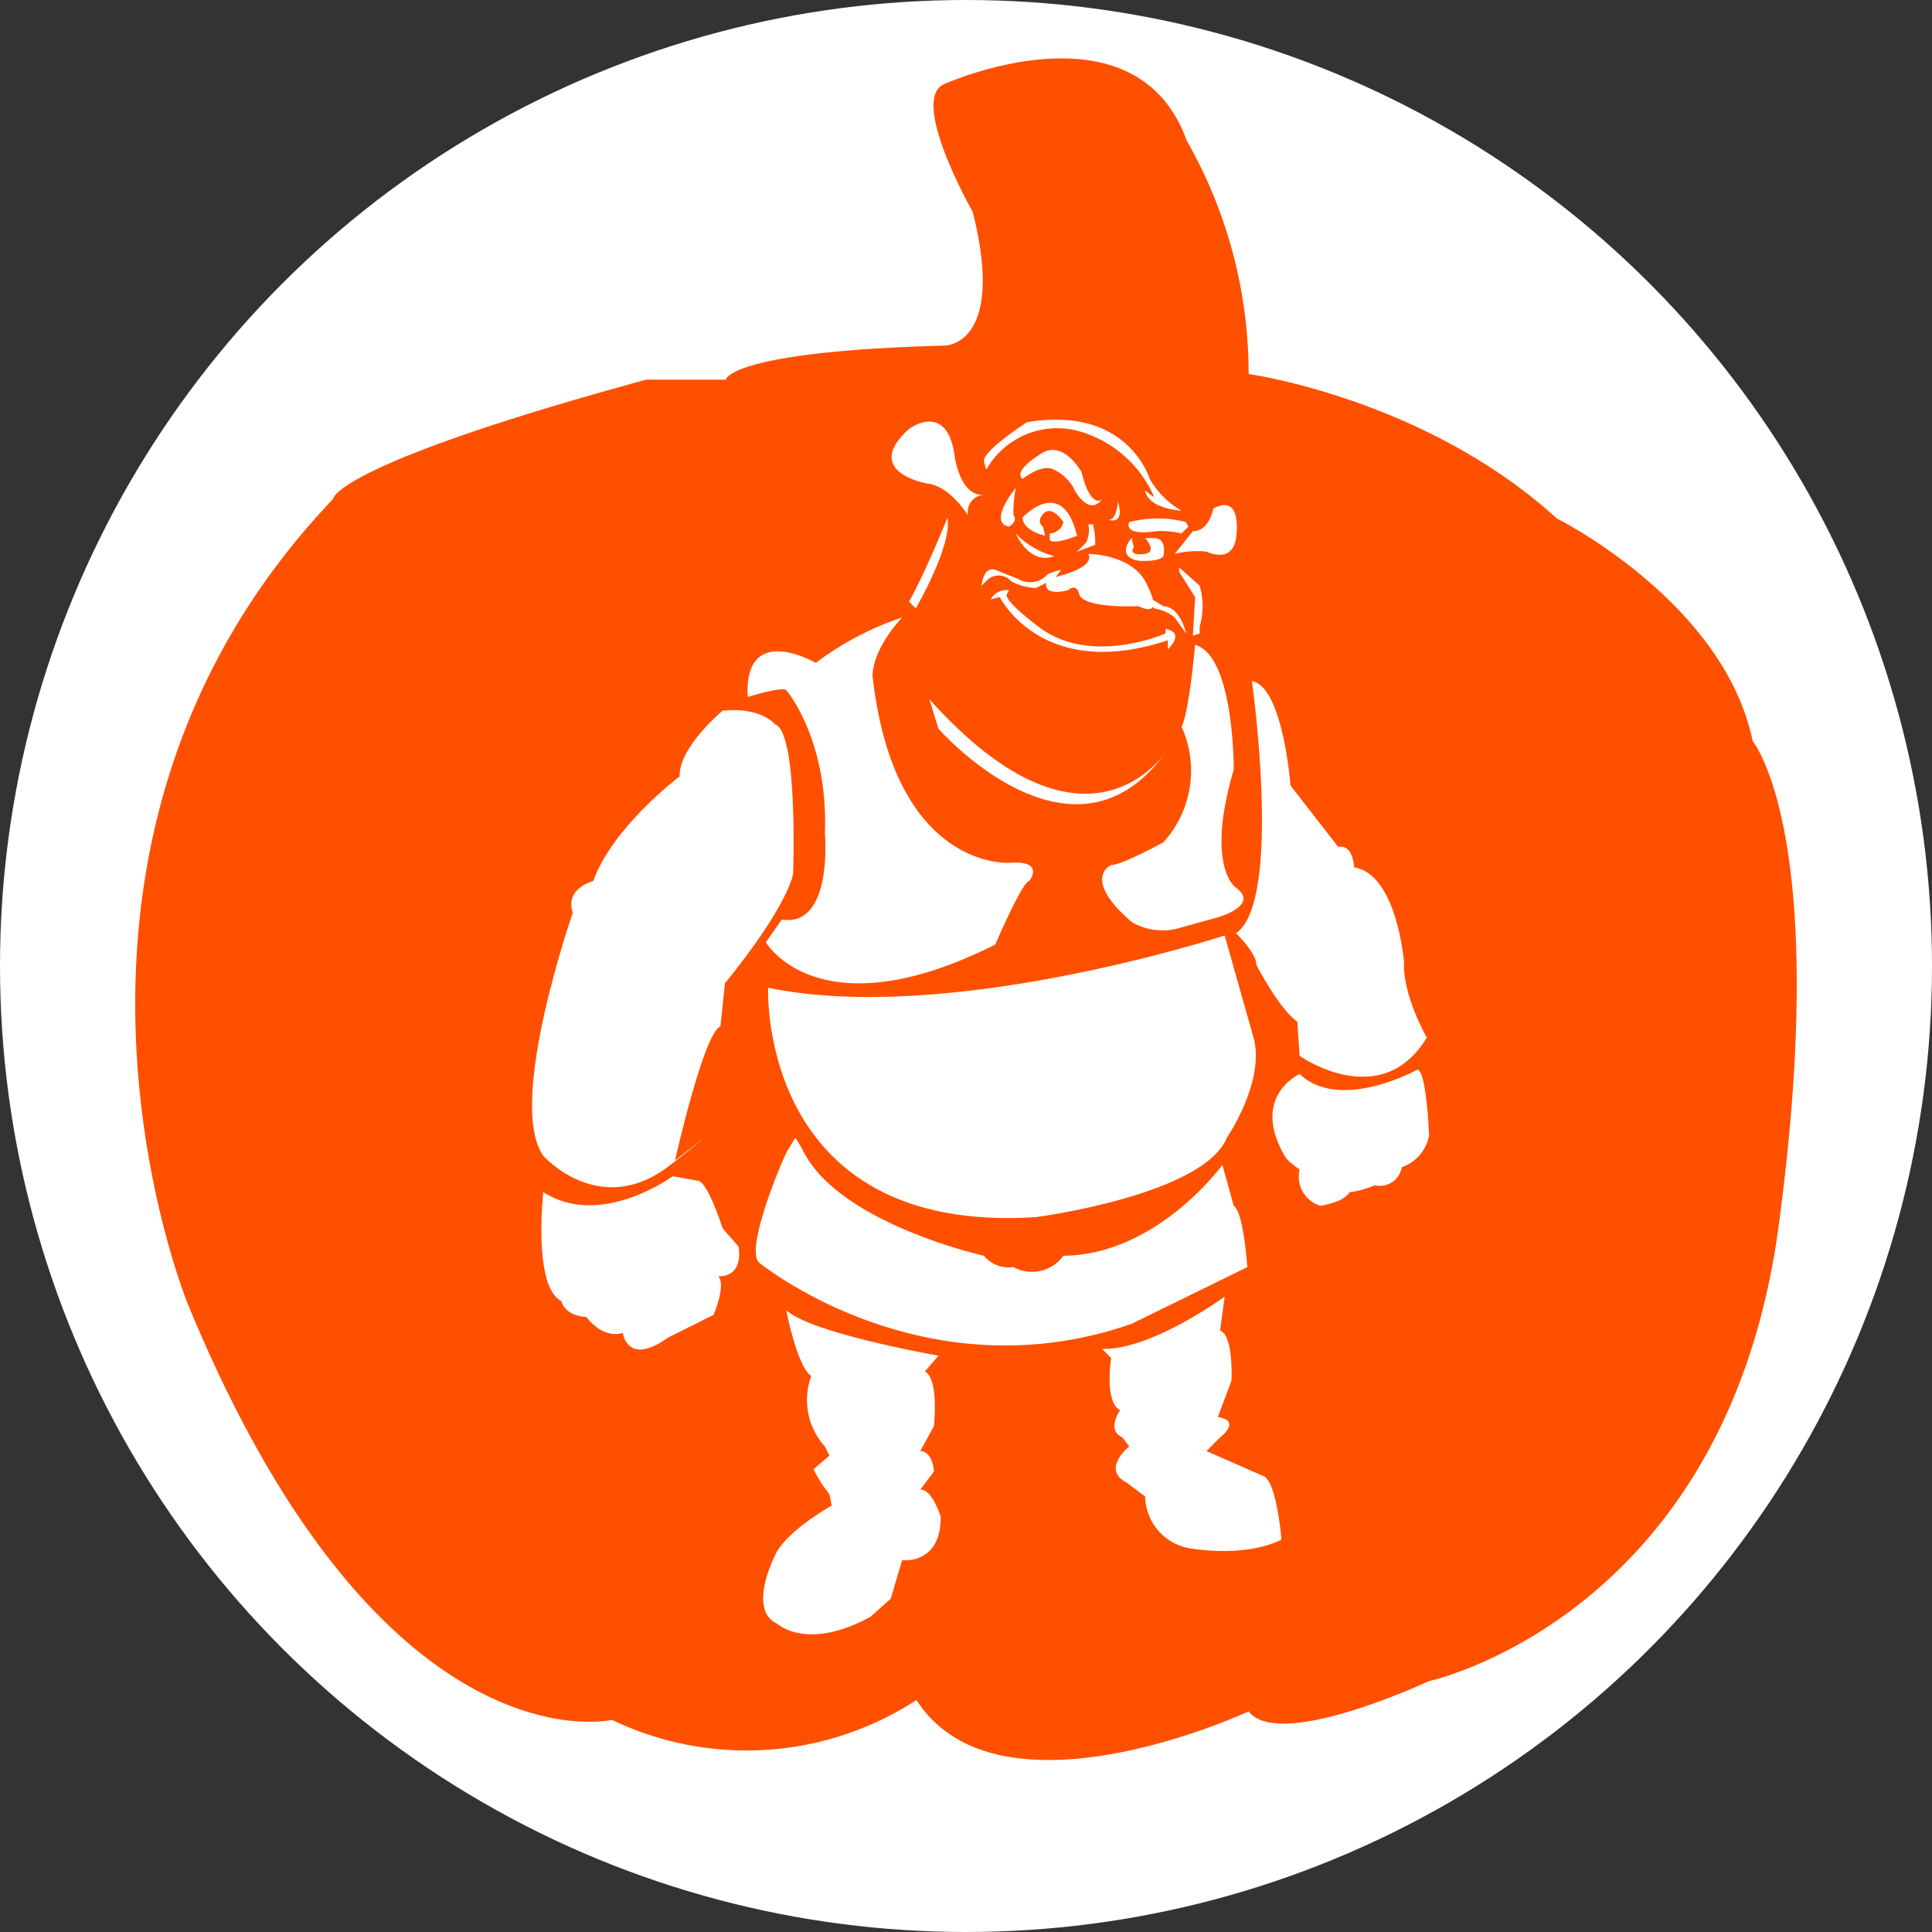
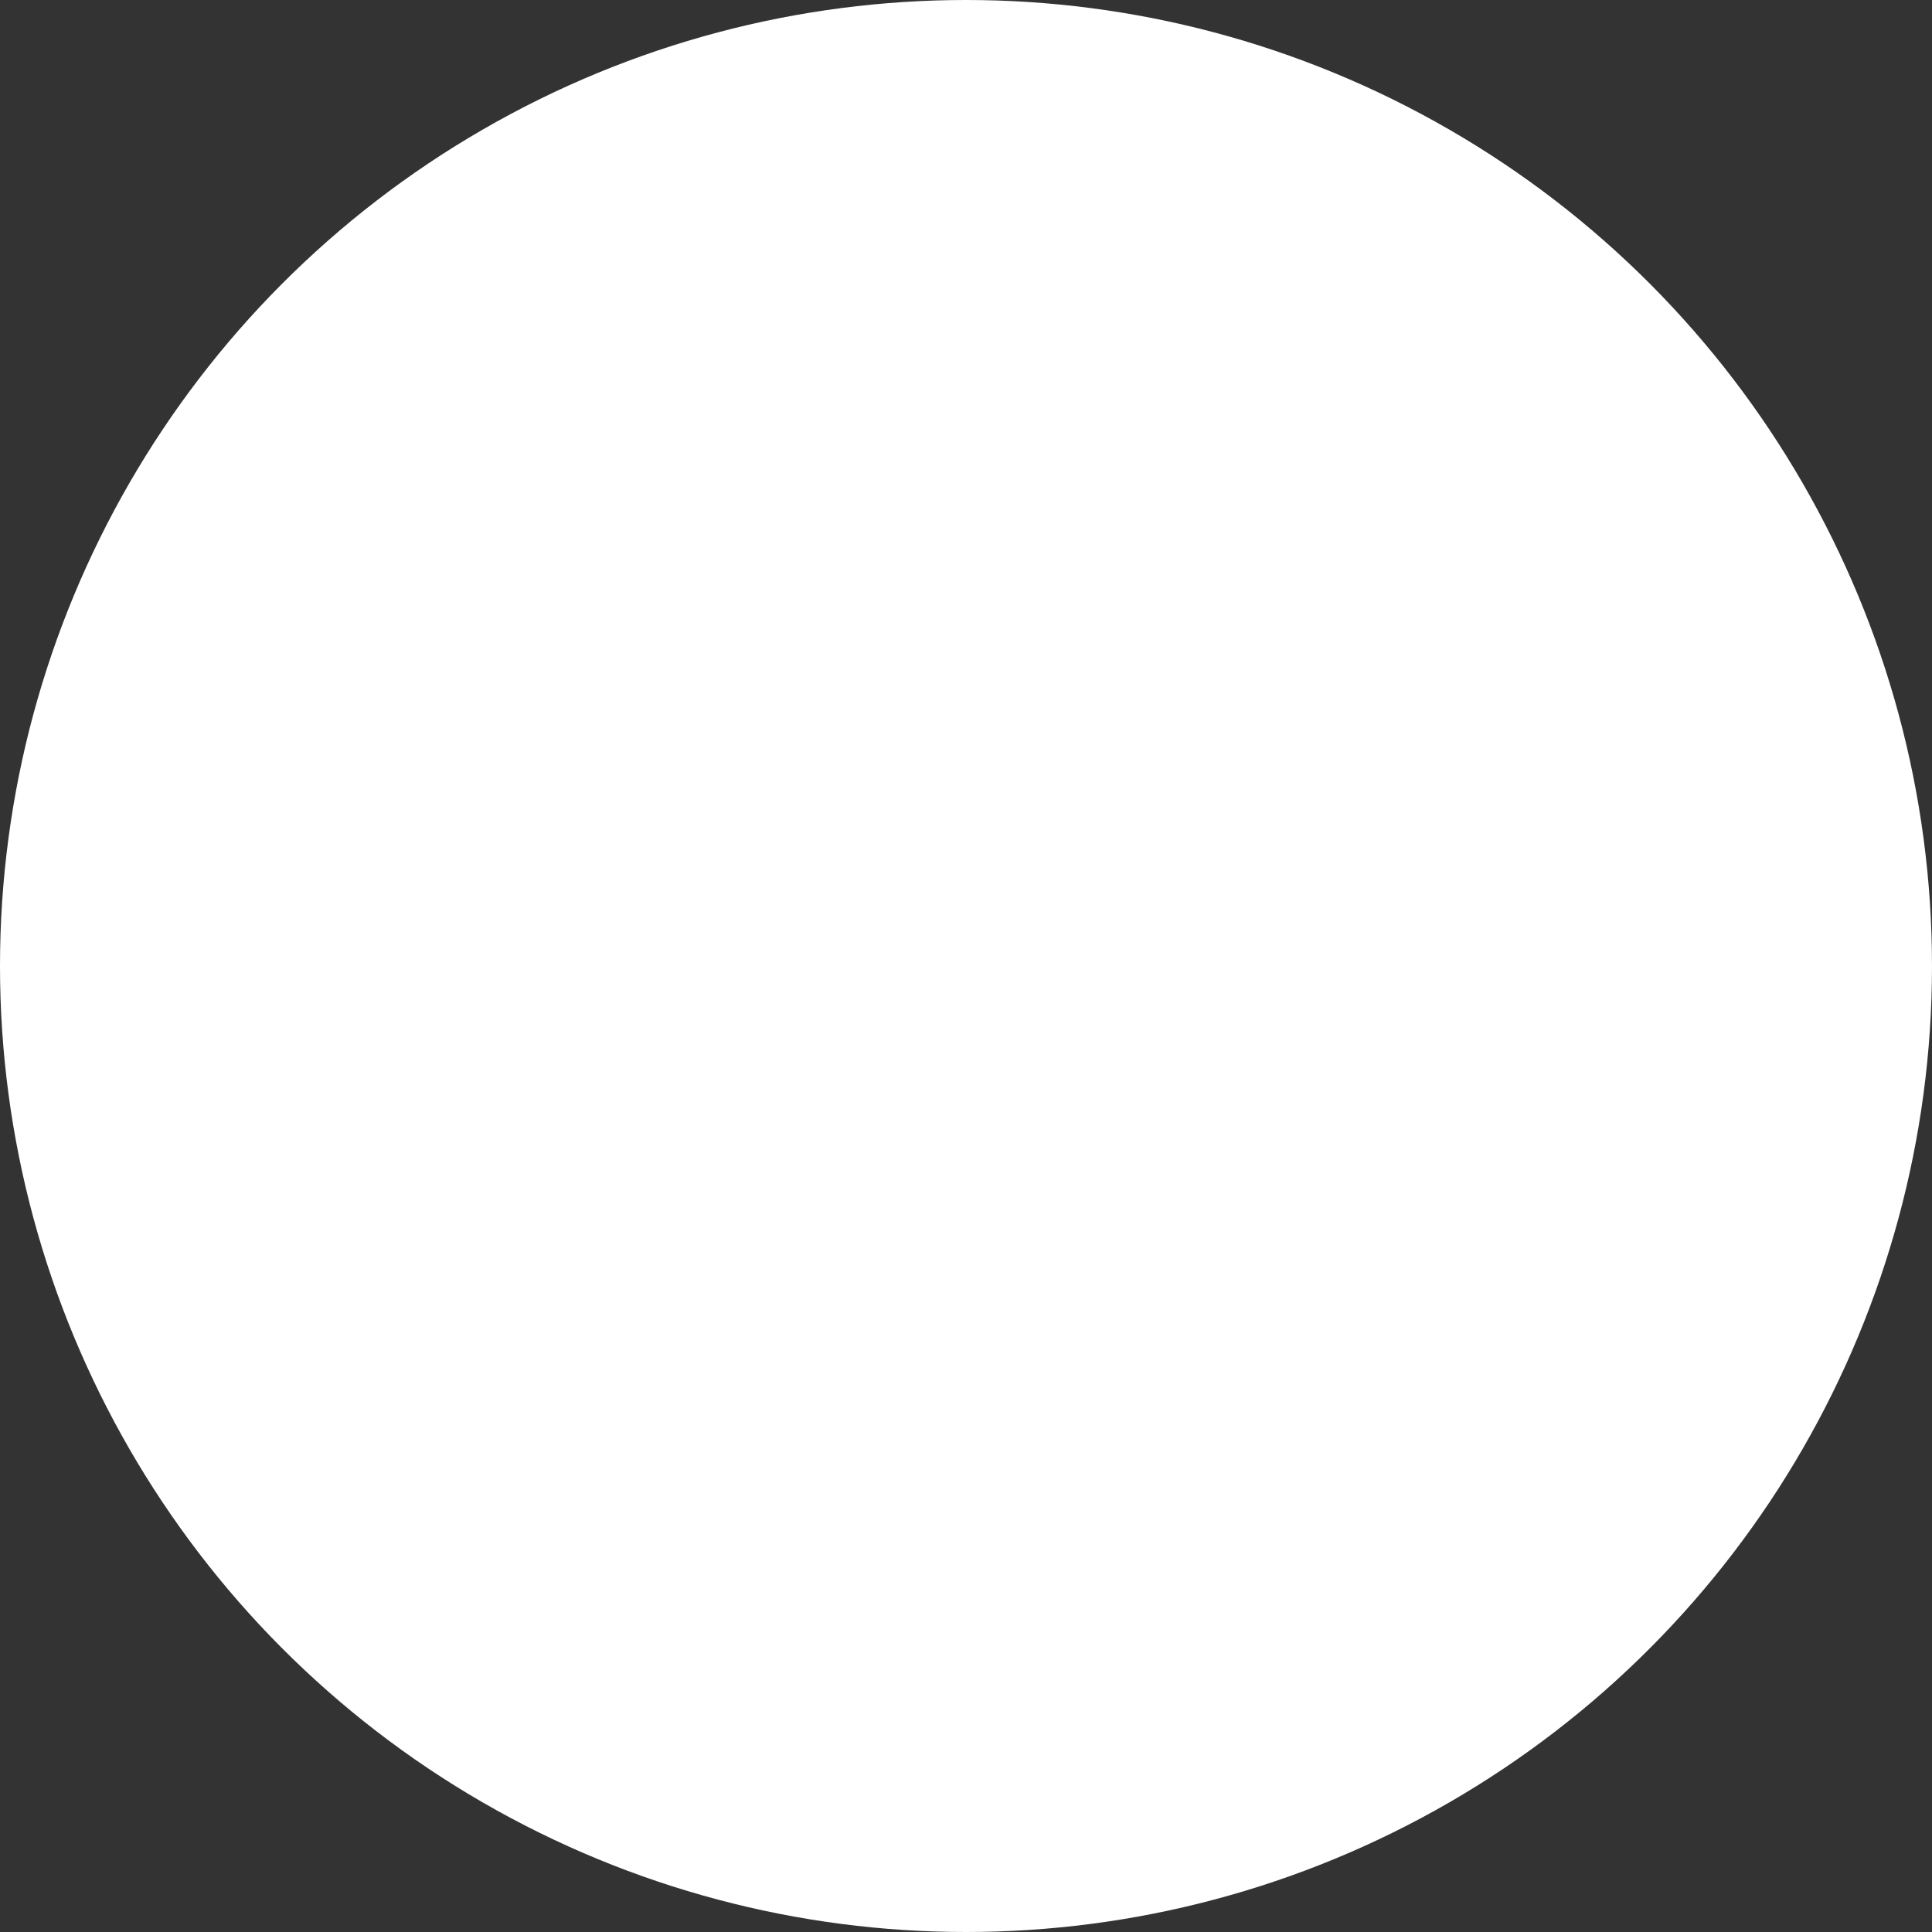
<svg xmlns="http://www.w3.org/2000/svg" id="Layer_1" data-name="Layer 1" viewBox="0 0 136.1 136.1">
  <rect x="0" y="0" width="136.1" height="136.1" fill="#333333" stroke="none" />
  <defs>
    <style>
      .cls-1, .cls-3 {
        fill: #fff;
      }

      .cls-2 {
        fill: #ff5000;
      }

      .cls-3 {
        fill-rule: evenodd;
      }
    </style>
  </defs>
  <title>PP_Button_Shrek</title>
  <g>
    <circle class="cls-1" cx="68.05" cy="68.05" r="68.05" />
-     <path class="cls-2" d="M70.347,26.795s4.322,0,1.96-9.421c0,0-4.566-8.018-1.96-9.02,0,0,13.43-6.013,17.038,4.009A33.132,33.132,0,0,1,91.742,28.8s12.41,1.707,21.715,10.174c0,0,11.766,5.862,13.793,15.683,0,0,5.535,6.615,1.827,34.176s-24.655,32.052-24.655,32.052-10.527,4.93-12.68,2.124c0,0-17.587,8.218-23.4-.8a21.936,21.936,0,0,1-21.448,1.4s-16.236,3.808-29.867-29.265c0,0-13.229-32.115,10.223-56.748,0,0,0-2.384,22.049-8.4h5.613S55.113,27.2,70.347,26.795Z" transform="translate(-3.783 -2.45)" />
  </g>
  <path class="cls-3" d="M67.334,45.95a21.065,21.065,0,0,0-6.08,3.2s-5.08-2.96-4.8,2.4c0,0,2.44-.76,2.72-0.48,0,0,2.96,3.44,2.72,10.08,0,0,.6,6.64-3.04,6.08l-1.12,1.6s3.72,6.4,16.16.16c0,0,1.92-4.48,2.4-4.48,0,0,1.16-1.48-1.44-1.28,0,0-8.05.53-9.6-13.12C65.254,50.11,65.094,48.4,67.334,45.95Z" transform="translate(-3.783 -2.45)" />
  <path class="cls-3" d="M87.974,47.87s-0.43,4.85-.96,5.76a7.509,7.509,0,0,1-1.28,8.16s-2.93,1.6-3.68,1.6c0,0-2.13.91,1.44,4a4.254,4.254,0,0,0,3.2.48l2.88-.8s2.99-.85,1.28-2.08c0,0-2.19-1.44-.16-8.32C90.694,56.67,90.744,48.67,87.974,47.87Z" transform="translate(-3.783 -2.45)" />
  <path class="cls-3" d="M91.974,50.43s2.19,15.52-1.12,17.76c0,0,1.44,1.39,1.44,2.24,0,0,1.55,3.04,2.88,4l0.16,2.4s5.71,4.05,8.96-1.28c0,0-1.71-2.99-1.6-5.28,0,0-.48-6.24-3.52-6.72,0,0-.05-1.65-1.12-1.44l-3.36-4.32S94.164,50.8,91.974,50.43Z" transform="translate(-3.783 -2.45)" />
  <path class="cls-3" d="M95.334,78.11s-3.57,1.6-.96,5.92a5.074,5.074,0,0,0,.96.8,2.159,2.159,0,0,0,1.44,2.56s1.65-.21,2.08-0.96a6.2,6.2,0,0,0,1.76-.48,1.583,1.583,0,0,0,1.92-1.28,2.908,2.908,0,0,0,1.92-2.24s-0.16-4.37-.8-4.64C103.654,77.79,98.214,80.83,95.334,78.11Z" transform="translate(-3.783 -2.45)" />
  <path class="cls-3" d="M57.894,72.03s-0.75,17.44,18.88,16.16c0,0,11.79-1.55,13.44-5.6,0,0,2.61-3.79,1.92-6.88l-2.08-7.36S70.644,74.7,57.894,72.03Z" transform="translate(-3.783 -2.45)" />
  <path class="cls-3" d="M54.694,52.51s-3.09,2.56-3.04,4.64c0,0-4.69,3.52-6.08,7.36,0,0-2.03.53-1.44,2.24,0,0-4.69,13.44-2.08,17.12,0,0,4,4.53,8.96.64s0.32-.32.32-0.32,2.03-9.01,3.2-9.44l0.32-3.04s4.11-4.91,4.8-7.68c0,0,.37-10.03-1.28-10.56C58.374,53.47,57.414,52.24,54.694,52.51Z" transform="translate(-3.783 -2.45)" />
  <path class="cls-3" d="M51.174,85.31s-5.07,3.73-9.12,1.12c0,0-.75,6.67,1.28,7.68,0,0,.16,1.01,1.76,1.12,0,0,1.07,1.55,2.56,1.12,0,0,.32,2.4,3.2.32l3.2-1.6s0.91-2.13.32-2.72c0,0,1.76.21,1.44-2.08l-1.12-1.28s-1.07-3.36-1.76-3.36Z" transform="translate(-3.783 -2.45)" />
  <path class="cls-3" d="M59.334,83.39c-0.11-.05-3.15,6.99-2.08,8,0,0,11.52,9.44,26.24,4.32l8.16-4s-0.27-3.89-.96-4.32l-0.8-2.88s-4.59,6.35-11.2,6.4a2.72,2.72,0,0,1-3.52.8,2.271,2.271,0,0,1-2.08-.8s-10.35-2.29-12.8-7.52l-0.48-.8Z" transform="translate(-3.783 -2.45)" />
  <path class="cls-3" d="M59.174,94.75s0.75,3.95,1.76,4.64a4.869,4.869,0,0,0,.96,4.96l0.32,0.64-1.12.96a9.112,9.112,0,0,0,1.12,1.76l0.16,0.8s-3.25,1.81-4,3.52c0,0-1.97,3.84.16,4.8,0,0,2.08,1.97,6.56-.48l1.44-1.28,0.8-2.72s2.72,0.37,2.72-3.04c0,0-.59-1.97-1.44-1.92l0.96-1.28s-0.05-1.39-.96-1.44l0.96-1.76s0.37-3.36-.64-3.84l0.96-1.12S60.984,96.4,59.174,94.75Z" transform="translate(-3.783 -2.45)" />
  <path class="cls-3" d="M90.054,93.79s-5.17,3.79-8.64,3.68l0.64,0.64s-0.48,3.15.64,3.68c0,0-1.01,1.39.16,1.92l0.48,0.64s-2.03,1.6-.16,2.56l1.28,0.96a3.769,3.769,0,0,0,3.36,3.68s3.68,0.64,6.24-.64c0,0-.32-4.11-1.28-4.48l-4-1.76,0.96-.96s1.55-1.17-.16-1.44l0.96-2.56s0.16-3.2-.8-3.52Z" transform="translate(-3.783 -2.45)" />
  <path class="cls-3" d="M71.974,38.75s-1.28-2.08-2.88-2.24c0,0-4.64-.8-1.28-3.84,0,0,2.61-1.97,3.2,1.76,0,0,.32,2.99,2.08,2.88A1.213,1.213,0,0,0,71.974,38.75Z" transform="translate(-3.783 -2.45)" />
-   <path class="cls-3" d="M87.814,39.87l-1.28,1.6a6.357,6.357,0,0,1,2.24-.16s1.81,0.91,2.08-.96c0,0,.53-3.2-1.6-2.08C89.254,38.27,88.984,39.87,87.814,39.87Z" transform="translate(-3.783 -2.45)" />
  <path class="cls-3" d="M81.414,37.63s-0.78.74-1.44-1.92c0,0-1.3-2.36-2.88-1.28,0,0-1.98,1.16-1.28,1.76,0,0,1.41-1.14,2.24-.64a3.066,3.066,0,0,1,1.44,1.44S80.474,38.84,81.414,37.63Z" transform="translate(-3.783 -2.45)" />
  <path class="cls-3" d="M87.334,39.23a7.917,7.917,0,0,0-4,0s-0.55.99,1.92,0.64a5.851,5.851,0,0,1,1.76.16l0.48-.48Z" transform="translate(-3.783 -2.45)" />
  <path class="cls-3" d="M75.814,38.91s2.8-3.04,3.84,1.28c0,0-1.52.64-1.92,0.32V40.03a1.039,1.039,0,0,0,.96-0.8s-0.96-1.52-1.6-.32a0.5,0.5,0,0,0,.16.64l0.16,0.64S75.854,39.87,75.814,38.91Z" transform="translate(-3.783 -2.45)" />
-   <path class="cls-3" d="M83.494,40.35s-1.16,1.28.48,1.6c0,0,1.44.12,1.76-.32,0,0,.32-1.24-0.64-1.28h-0.64s0.88,0.96,0,1.12c0,0-1.24.2-.8-0.48Z" transform="translate(-3.783 -2.45)" />
+   <path class="cls-3" d="M83.494,40.35s-1.16,1.28.48,1.6c0,0,1.44.12,1.76-.32,0,0,.32-1.24-0.64-1.28h-0.64s0.88,0.96,0,1.12Z" transform="translate(-3.783 -2.45)" />
  <path class="cls-3" d="M87.014,38.43a6.209,6.209,0,0,1-2.24-2.24s-1.52-5.2-8.64-4c0,0-3,1.92-3.04,2.72l0.16,0.64a5.736,5.736,0,0,1,6.56-2.72,8.234,8.234,0,0,1,5.28,4.64,3.7,3.7,0,0,1-.64-0.48S84.454,38.19,87.014,38.43Z" transform="translate(-3.783 -2.45)" />
  <path class="cls-3" d="M82.534,37.79s-0.07,1.26-.64,1.28C81.894,39.07,83.044,39.48,82.534,37.79Z" transform="translate(-3.783 -2.45)" />
  <path class="cls-3" d="M80.454,41.47s3.24,0,4.16,2.24c0,0,1.28,2.36-.64,1.44,0,0-3.72.2-4.16-.8,0,0-.12-0.88-0.8-0.32,0,0-2,.56-1.44-0.8C77.574,43.23,81.014,42.59,80.454,41.47Z" transform="translate(-3.783 -2.45)" />
  <path class="cls-3" d="M74.854,44.03a1.26,1.26,0,0,0-1.28.64l0.64-.16s2.96,6,11.84,3.04v0.64s1.28-1.16-.16-1.44v0.32s-5.28,2.36-8.96-.48c0,0-2.28-1.68-2.24-2.24Z" transform="translate(-3.783 -2.45)" />
  <path class="cls-3" d="M87.334,47.07s-0.38-1.86-1.6-1.92l-0.8-.48-0.16.32,0.32,0.32a3.007,3.007,0,0,1,1.44.64Z" transform="translate(-3.783 -2.45)" />
-   <path class="cls-3" d="M78.534,42.59l-0.48.64-1.28.64a3.821,3.821,0,0,1-1.76-.48,1.172,1.172,0,0,0-1.76,0l-0.32.32s0.08-1.38.96-1.12l1.6,0.64a1.639,1.639,0,0,0,2.08-.32A5.508,5.508,0,0,1,78.534,42.59Z" transform="translate(-3.783 -2.45)" />
  <path class="cls-3" d="M78.054,41.63a5.848,5.848,0,0,1-2.72-1.6S76.264,42.27,78.054,41.63Z" transform="translate(-3.783 -2.45)" />
  <path class="cls-3" d="M75.334,36.83s-1.99,2.4-.48,2.72c0,0,.67-0.34.32-0.8A8.943,8.943,0,0,1,75.334,36.83Z" transform="translate(-3.783 -2.45)" />
  <path class="cls-3" d="M80.454,39.39a2.012,2.012,0,0,1-.16,1.28l-0.64.64,1.28-.48a4.936,4.936,0,0,0-.16-1.44h-0.32Z" transform="translate(-3.783 -2.45)" />
  <path class="cls-3" d="M86.854,42.43l1.44,1.28a5.139,5.139,0,0,1,0,2.88v0.48l-0.48.16,0.16-2.72-1.12-1.76V42.43Z" transform="translate(-3.783 -2.45)" />
  <path class="cls-3" d="M70.534,38.91s-1.71,4.21-2.72,5.92l0.48,0.48S70.854,40.94,70.534,38.91Z" transform="translate(-3.783 -2.45)" />
  <path class="cls-3" d="M86.054,55.23s-5.55,9.01-16.8-3.52l0.64,2.08S79.494,64.72,86.054,55.23Z" transform="translate(-3.783 -2.45)" />
</svg>